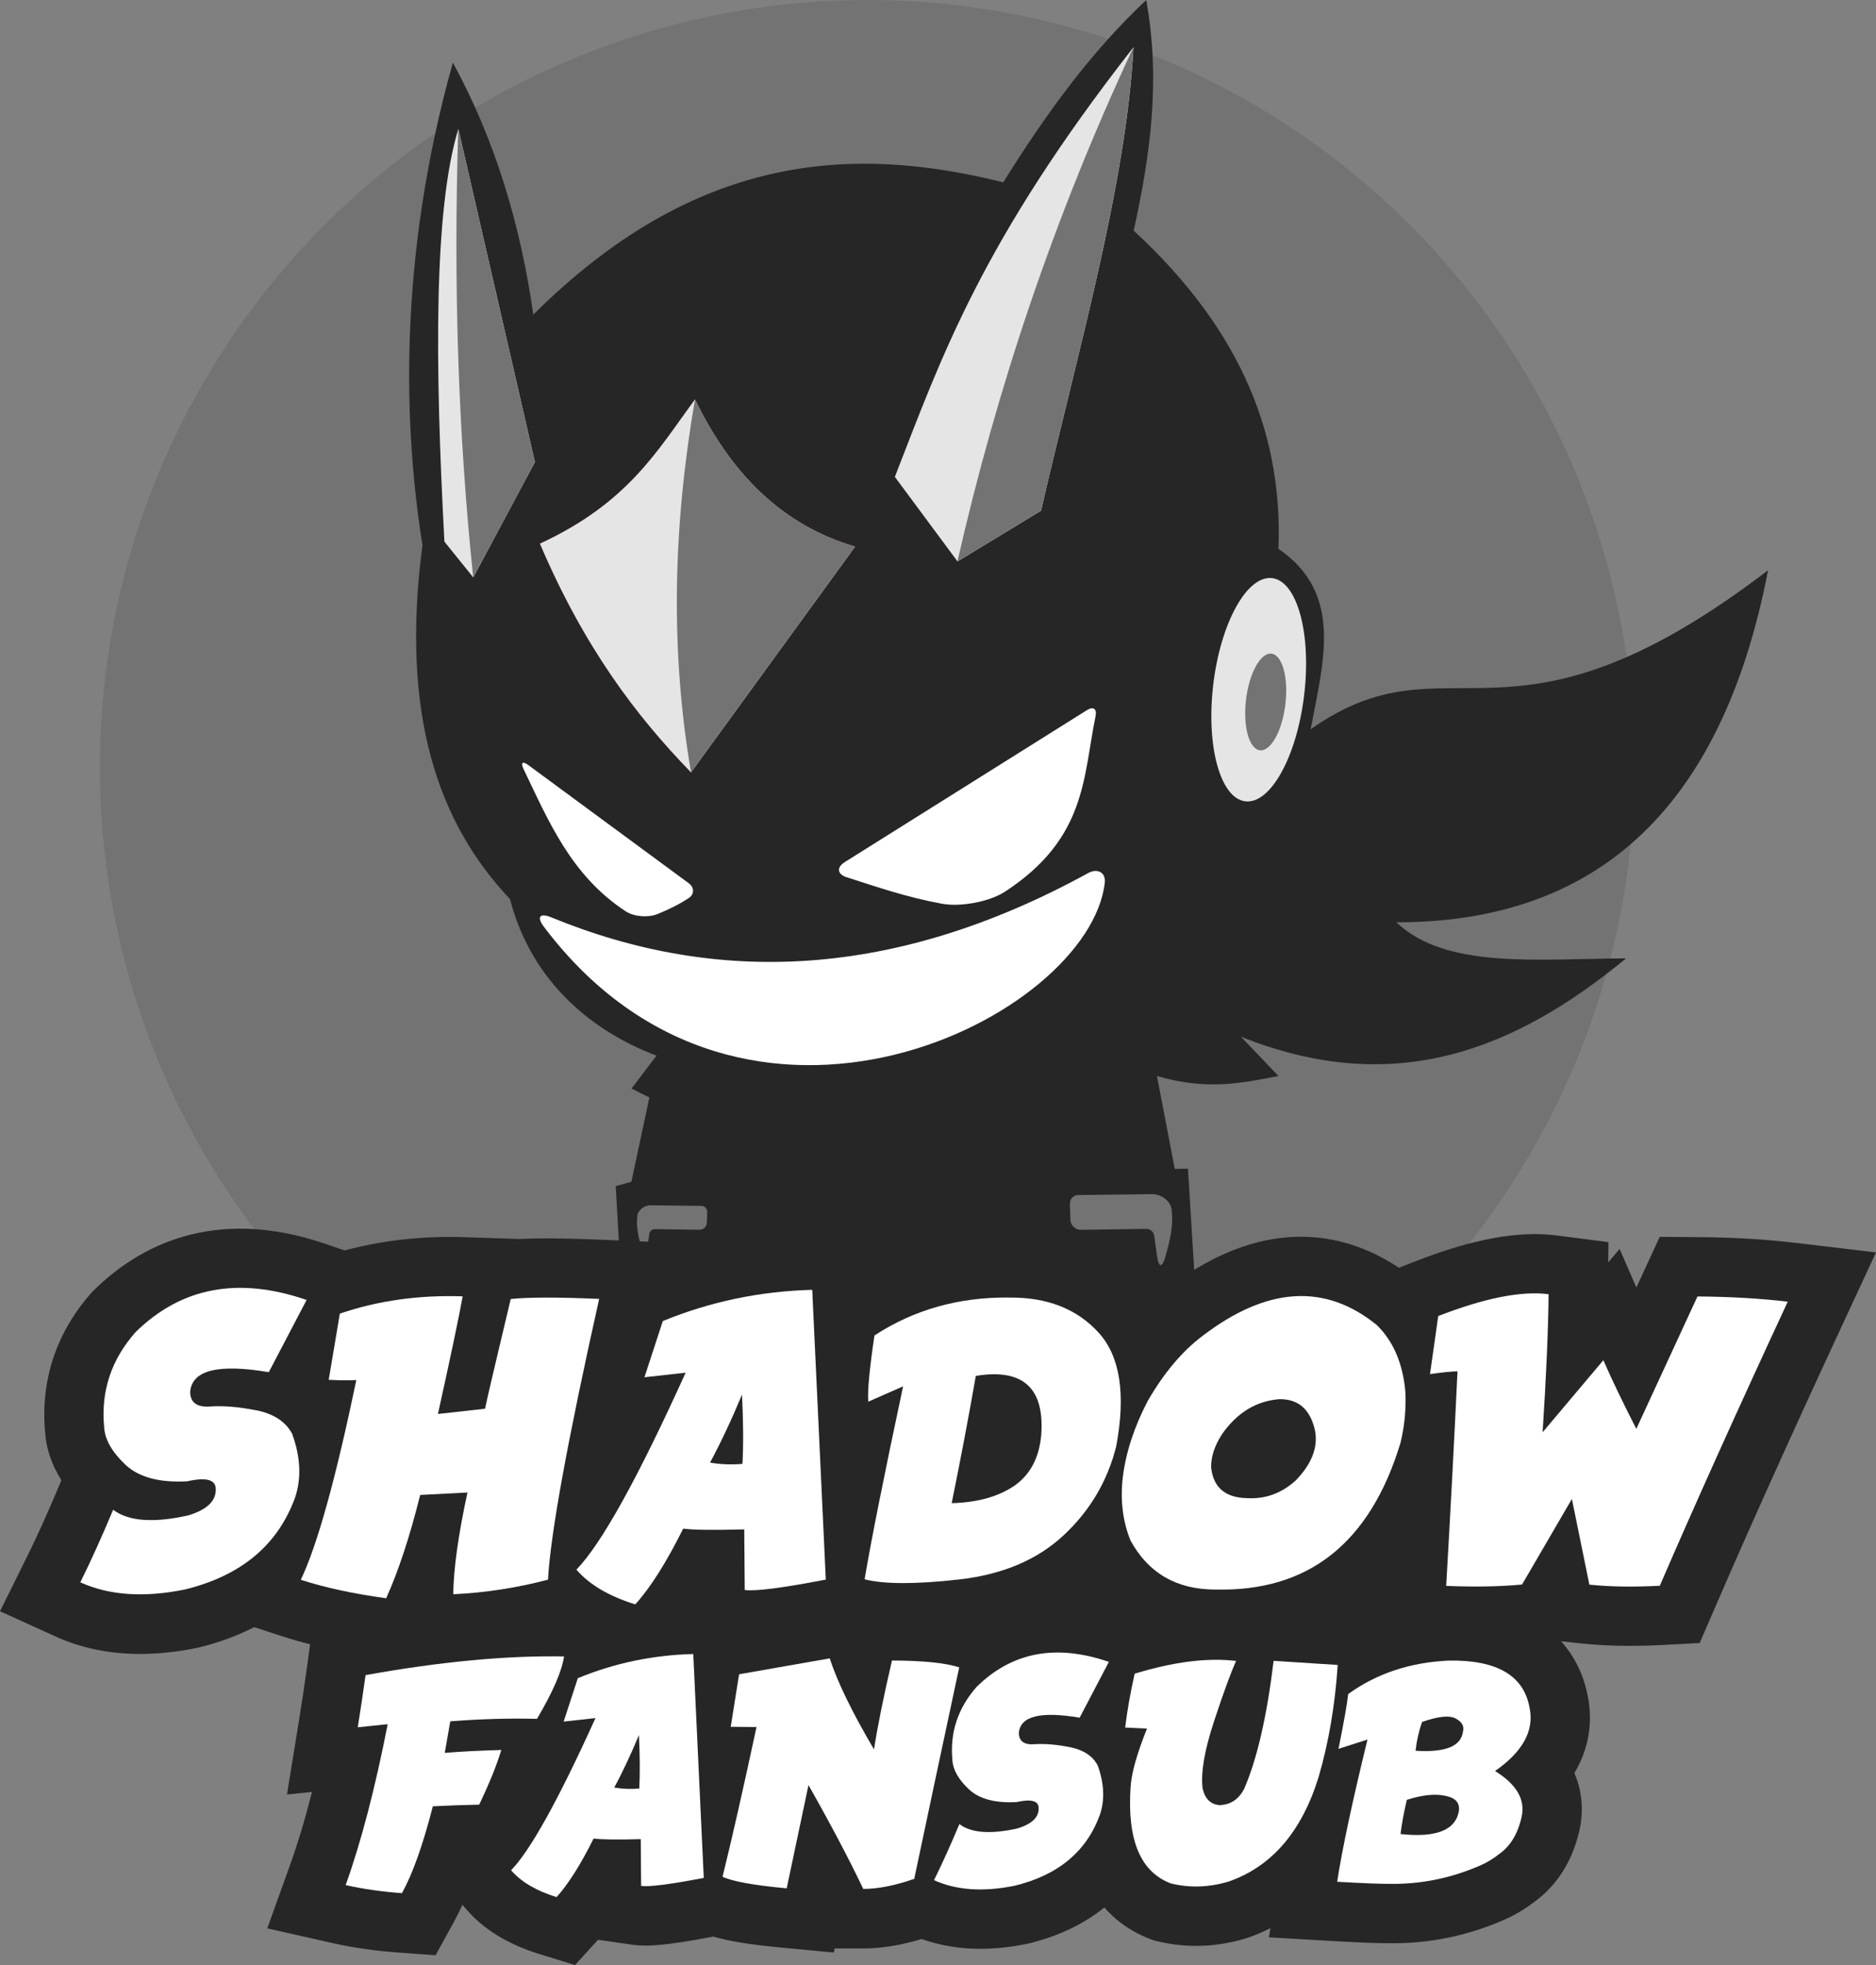
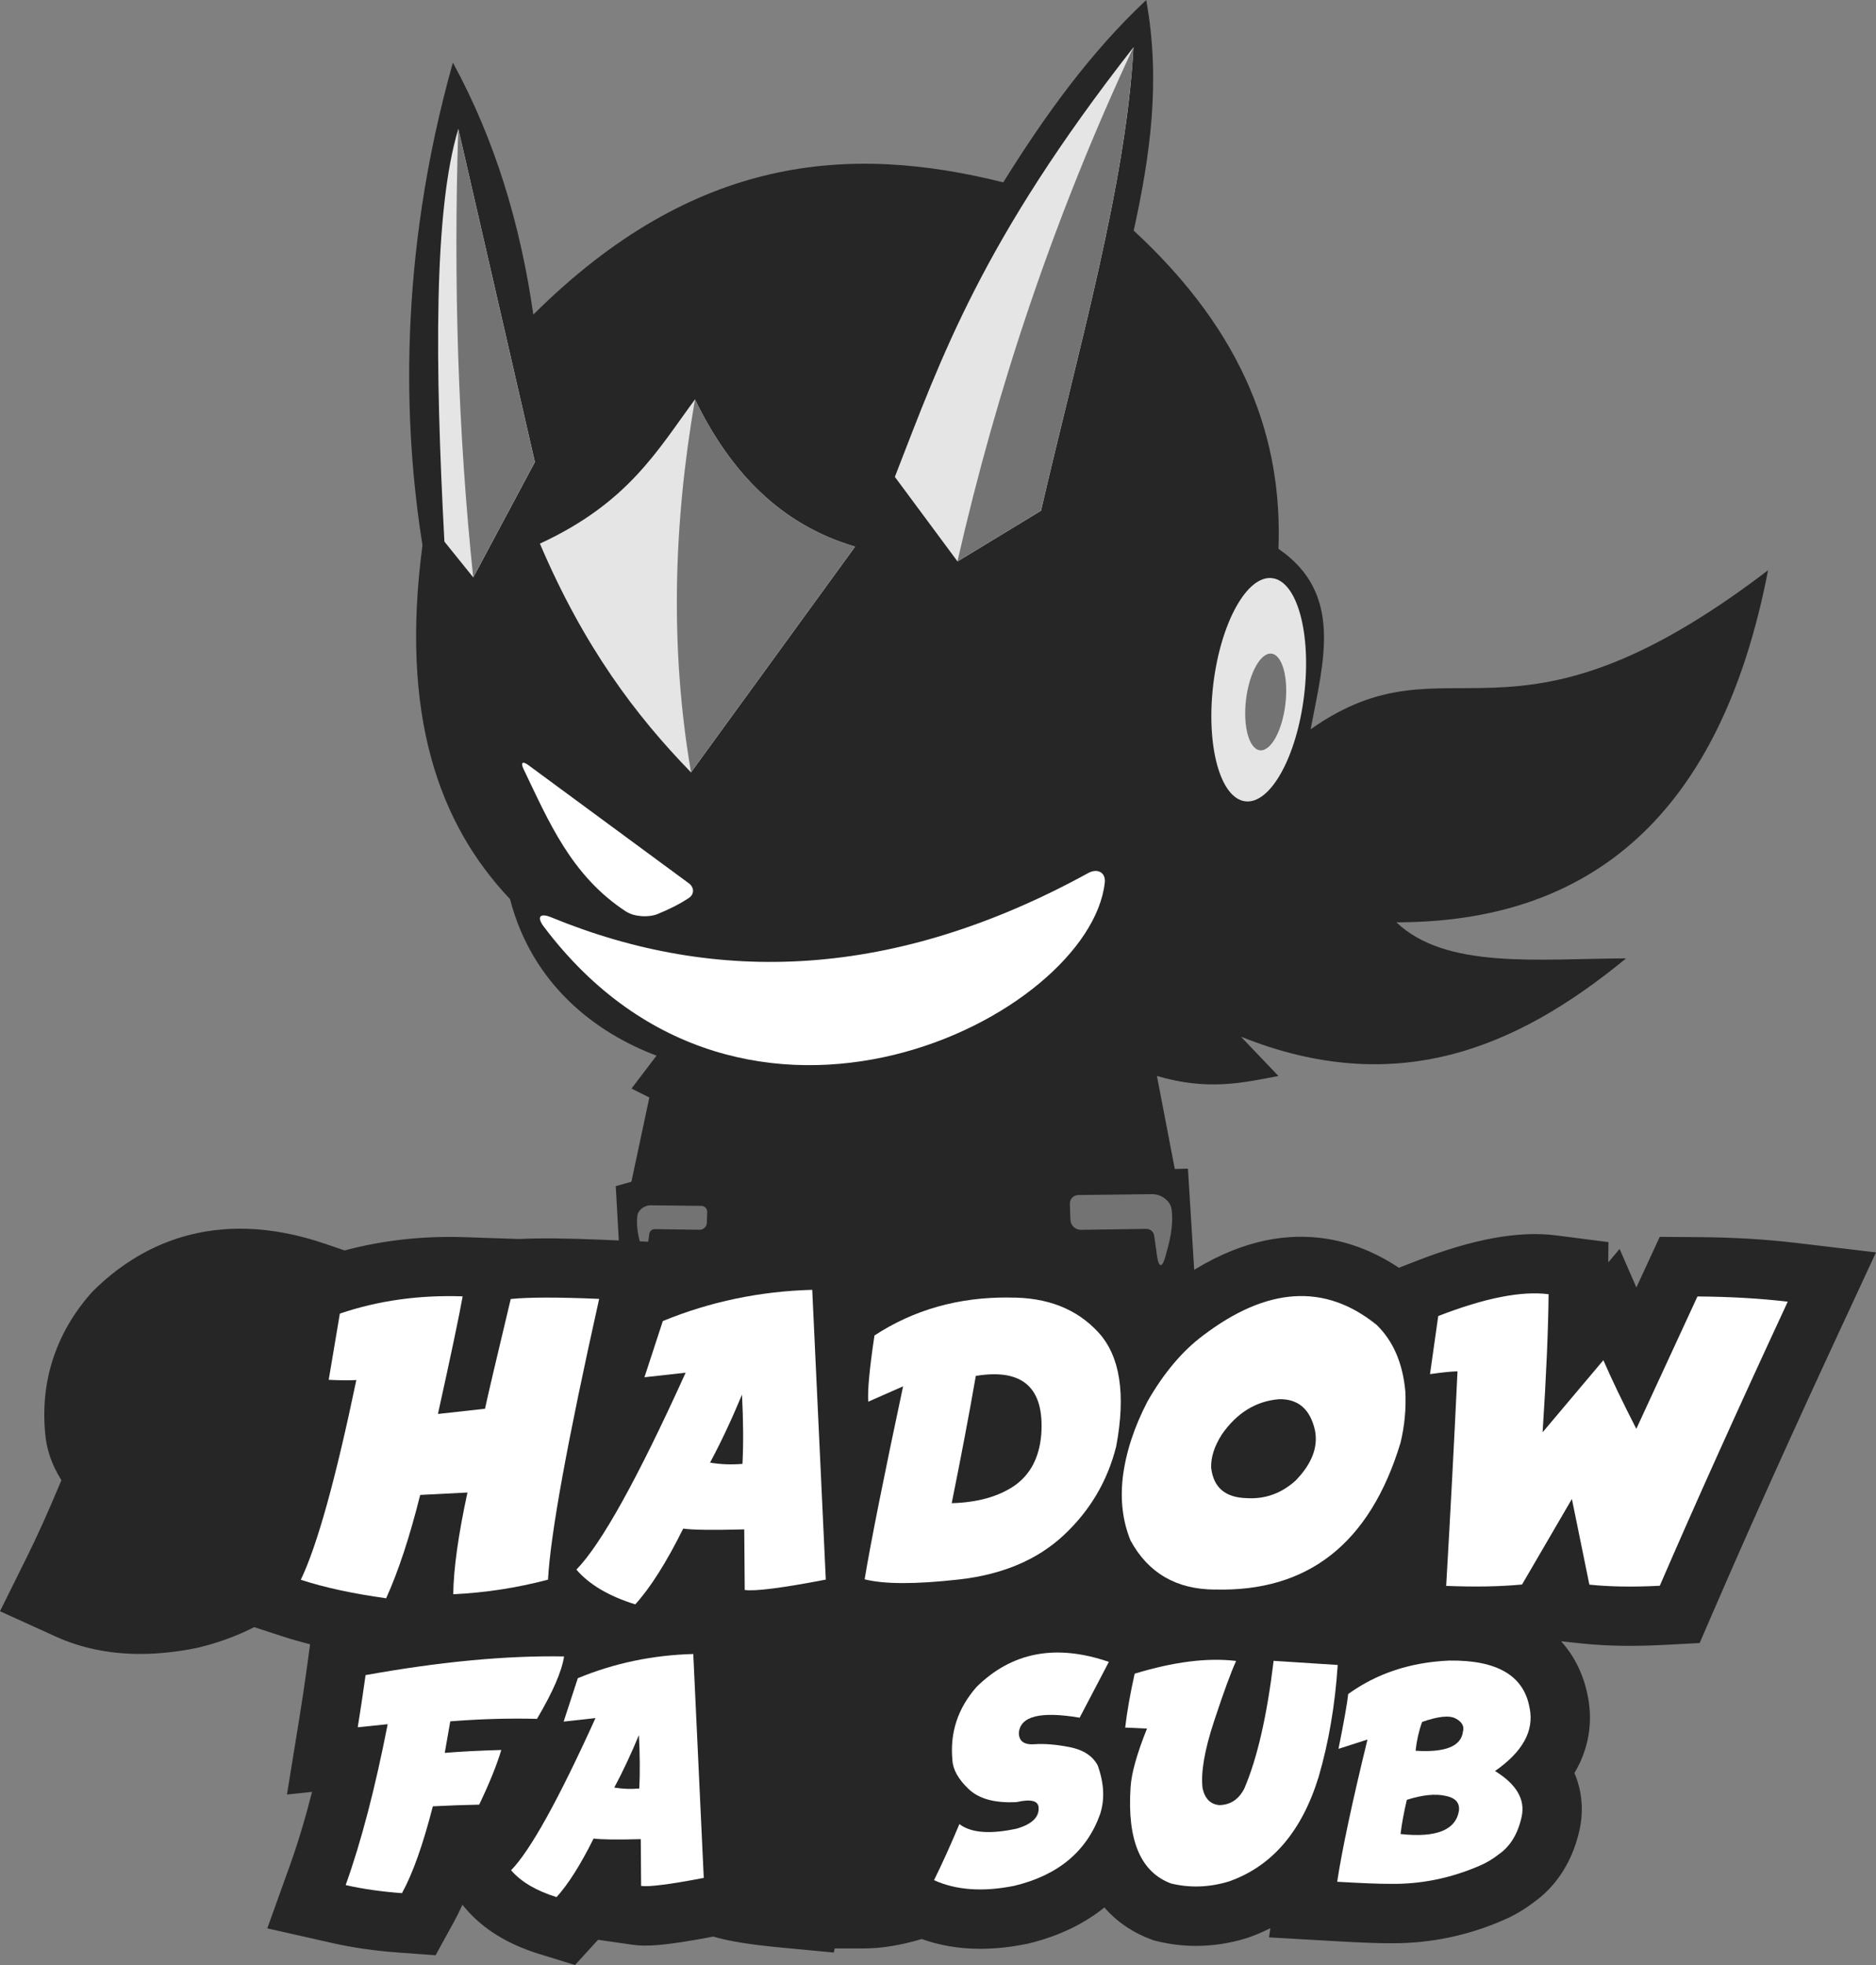
<svg xmlns="http://www.w3.org/2000/svg" id="Layer_1" viewBox="0 0 316.52 331.47" version="1.1" width="316.52" height="331.47">
  <rect x="0" y="0" width="316.52" height="331.47" fill="#808080" stroke="none" />
  <defs id="defs1">
    <style id="style1">.cls-1{fill:#e5e5e5;}.cls-1,.cls-2,.cls-3,.cls-4,.cls-5{isolation:isolate;}.cls-6,.cls-5{fill:#262626;}.cls-7,.cls-3{fill:#fff;}.cls-2{fill:#737373;}.cls-4{fill:maroon;}</style>
  </defs>
  <g id="g17" transform="translate(-0.01)">
-     <circle id="path2" class="cls-2" cx="146.33" cy="129.46" r="129.46" />
    <g id="g16">
      <path id="path3" class="cls-5" d="m 201.84,219.79 -1.4,-22.66 -2.22,0.05 -3.01,-15.68 c 8.6,2.52 14.47,1.15 20.5,0 l -6.33,-6.63 c 25.95,10.41 46.3,2.18 64.98,-13.21 -14.91,0.07 -30.41,1.87 -38.75,-6.08 32.6,0 54.68,-17.81 62.71,-59.39 -44.19,33.74 -53.5,10.14 -77.18,26.83 2.18,-11.53 5.56,-22.91 -5.43,-30.45 0.7,-18.23 -5.5,-36.19 -24.42,-53.67 2.75,-12.52 4.6,-25.24 2.11,-38.89 -9.34,8.74 -17.04,19.38 -24.12,30.75 -25.96,-6.5 -52.2,-4.64 -79.29,22.31 C 87.82,37.81 83.5,23.55 76.42,10.56 c -9.34,33.21 -8.27,61.77 -5.13,81.4 -3.78,28.6 2.7,46.95 14.77,59.7 3.76,14.49 14.5,22.56 24.72,26.41 l -4.22,5.55 3.01,1.51 -3.03,14.21 -2.64,0.74 0.55,9.78 1.21,18.09 98.89,2.71 -2.71,-10.85 z" />
-       <path id="path5" class="cls-4" d="M 116.6,130.28 144.28,92.2 c -12.61,-3.71 -21.1,-12.63 -27.01,-24.83 -6.34,8.59 -11.26,17.45 -26.17,24.33 7.47,17.51 16.25,29.08 25.5,38.59 v 0 z" />
      <g id="g6">
-         <path class="cls-3" d="m 142.91,147.99 c 5.06,1.62 9.94,3.33 16,4.45 3.11,0.58 7.99,-0.3 10.64,-2.02 13.85,-9.01 13.19,-19.43 15.3,-29.58 0.26,-1.28 -0.36,-1.74 -1.47,-1.04 l -40.81,25.6 c -1.47,0.92 -1.31,2.07 0.34,2.6 z" id="path1" />
        <path class="cls-3" d="m 105.65,153.76 c 1.37,0.9 3.8,1.04 5.31,0.42 1.75,-0.72 3.5,-1.54 5.25,-2.69 0.98,-0.64 0.96,-1.81 0,-2.51 L 89.14,129.05 c -0.97,-0.71 -1.32,-0.42 -0.8,0.67 v 0 c 4.26,8.86 8.04,17.99 17.29,24.04 z" id="path4" />
        <path class="cls-3" d="m 183.61,147.27 c -32.66,17.9 -62.63,18.96 -90.59,7.47 -1.91,-0.79 -2.51,-0.09 -1.26,1.57 33.86,44.91 92.14,15.23 94.65,-7.43 0.19,-1.74 -1.26,-2.46 -2.8,-1.61 z" id="path6" />
      </g>
      <g id="g9">
        <ellipse class="cls-1" cx="212.39" cy="116.36" rx="18.96" ry="7.72" transform="rotate(-83.15,212.377,116.357)" id="ellipse6" />
        <path class="cls-1" d="M 74.99,91.36 79.86,97.4 90.26,77.94 77.34,21.74 C 73.16,35.53 73.4,61.57 74.99,91.36 Z" id="path7" />
        <path class="cls-1" d="m 161.56,94.71 14.09,-8.56 c 6.18,-26.8 14.39,-55.11 15.6,-78.18 -25.67,32.82 -32.38,52.23 -40.26,72.47 l 10.57,14.26 z" id="path8" />
        <path class="cls-1" d="m 117.27,67.37 c -6.34,8.59 -11.26,17.45 -26.17,24.33 7.47,17.51 16.25,29.08 25.5,38.59 v 0 c 0,0 27.68,-38.08 27.68,-38.08 -12.61,-3.71 -21.1,-12.63 -27.01,-24.83 z" id="path9" />
      </g>
      <g id="g15">
        <path class="cls-2" d="m 214.54,110.26 c -1.83,-0.22 -3.76,3.25 -4.3,7.75 -0.54,4.5 0.51,8.33 2.34,8.55 1.83,0.22 3.76,-3.25 4.3,-7.75 0.54,-4.5 -0.51,-8.33 -2.34,-8.55 z" id="path10" />
        <path class="cls-2" d="M 79.85,97.4 90.25,77.94 77.33,21.74 c -0.82,25.84 -0.05,51.09 2.52,75.66 z" id="path11" />
        <path class="cls-2" d="m 117.27,67.37 c -3.62,20.97 -4.26,41.94 -0.67,62.91 L 144.28,92.2 C 131.67,88.49 123.18,79.57 117.27,67.37 Z" id="path12" />
        <path class="cls-2" d="m 161.55,94.71 14.09,-8.56 c 6.18,-26.8 14.39,-55.11 15.6,-78.18 -13.41,28.69 -23.06,57.62 -29.69,86.73 z" id="path13" />
        <path class="cls-2" d="m 118.35,203.41 -8.57,-0.1 v 0 c -1.02,-0.01 -2.12,0.77 -2.24,1.78 -0.23,1.99 0.24,3.72 0.72,5.44 0.37,1.33 0.77,1.32 0.97,-0.05 l 0.34,-2.37 c 0.06,-0.45 0.45,-0.78 0.91,-0.78 l 7.56,0.11 c 0.66,0 1.2,-0.51 1.23,-1.17 l 0.06,-1.84 c 0,0 0,-0.01 0,-0.02 0,-0.54 -0.43,-0.99 -0.97,-1 z" id="path14" />
        <path class="cls-2" d="m 194.43,201.43 v 0 c 0,0 -12.49,0.15 -12.49,0.15 -0.79,0 -1.43,0.66 -1.42,1.45 0,0.01 0,0.02 0,0.03 l 0.09,2.69 c 0.03,0.96 0.83,1.72 1.79,1.7 l 11.02,-0.16 c 0.66,0 1.23,0.48 1.32,1.13 l 0.49,3.46 c 0.29,2 0.87,2.02 1.41,0.08 0.7,-2.51 1.39,-5.03 1.05,-7.93 -0.17,-1.48 -1.78,-2.61 -3.27,-2.6 z" id="path15" />
      </g>
    </g>
  </g>
  <path class="cls-6" d="m 302.8,209.63 c -4.98,-0.59 -10.48,-0.91 -16.33,-0.95 l -6.44,-0.04 -3.94,8.53 -2.83,-6.5 -1.92,2.28 0.04,-3.43 -8.82,-1.13 c -6.32,-0.81 -14.01,0.59 -23.51,4.28 l -3.03,1.18 c -7.85,-5.26 -21.65,-9.84 -39.1,3.49 -0.97,0.73 -1.91,1.53 -2.83,2.37 -0.44,-0.58 -0.89,-1.15 -1.38,-1.69 -5.48,-5.99 -13.13,-9.14 -22.15,-9.14 -0.09,0 -0.18,0 -0.28,0 -8.43,-0.1 -16.29,1.68 -23.38,5.25 l -0.32,-6.8 -9.8,0.26 c -8.22,0.22 -16.2,1.64 -23.79,4.2 l 0.48,-2.16 -11.94,-0.51 C 95.59,208.87 91,208.82 87.61,209 l -9.2,-0.31 c -7.05,-0.24 -13.85,0.52 -20.27,2.24 l -3.15,-1.08 c -19.15,-6.58 -31.85,0.6 -39.14,7.78 l -0.48,0.5 c -5.85,6.62 -8.54,14.7 -7.77,23.38 0.19,2.85 1.12,5.58 2.76,8.17 l -0.49,1.17 c -1.85,4.41 -3.62,8.33 -5.27,11.66 l -4.6,9.28 9.43,4.28 c 4.28,1.94 9.03,2.92 14.21,2.92 3.03,0 6.2,-0.33 9.5,-1 l 0.37,-0.08 c 3.57,-0.87 6.66,-2.05 9.38,-3.44 l 4.78,1.56 c 1.46,0.47 3.01,0.92 4.65,1.33 l -0.53,3.89 c -0.39,2.86 -0.82,5.74 -1.28,8.56 l -2.09,12.89 4.23,-0.44 c -1.18,4.63 -2.43,8.77 -3.73,12.38 l -3.82,10.64 11.03,2.49 c 3.38,0.76 7.08,1.3 10.97,1.58 l 6.39,0.47 3.09,-5.62 c 0.49,-0.89 0.97,-1.86 1.44,-2.89 l 0.63,0.73 c 2.92,3.39 7.05,5.93 12.29,7.55 l 6.08,1.88 3.88,-4.26 5.85,0.84 c 2.24,0.32 5.32,0.2 13.61,-1.38 2.66,0.79 6.25,1.36 11.44,1.85 l 8.88,0.84 0.15,-0.69 h 4.84 c 3.06,0 6.3,-0.53 9.84,-1.59 3.06,1.09 6.35,1.65 9.88,1.65 2.49,0 5.09,-0.27 7.79,-0.82 l 0.38,-0.08 c 5.44,-1.32 9.59,-3.51 12.77,-6.07 2.54,2.9 5.49,4.49 7.81,5.35 l 0.54,0.2 0.56,0.14 c 2.17,0.53 4.37,0.79 6.57,0.79 2.79,0 5.6,-0.42 8.4,-1.27 l 0.4,-0.13 c 1.19,-0.41 2.44,-0.94 3.73,-1.59 l -0.23,1.55 10.94,0.63 c 4.36,0.25 7.44,0.37 9.4,0.36 0.22,0 0.44,0 0.66,0 6.36,0 12.6,-1.31 18.5,-3.88 1.84,-0.78 3.61,-1.82 5.27,-3.1 2.76,-1.99 6.23,-5.71 7.65,-12.26 0.42,-1.93 0.79,-5.54 -0.89,-9.47 2.95,-4.94 2.87,-9.64 2.32,-12.61 -0.41,-2.41 -1.53,-6.25 -4.57,-9.61 l 3.72,0.39 c 2.41,0.25 5.04,0.38 7.87,0.38 1.79,0 3.66,-0.05 5.6,-0.15 l 6.19,-0.33 2.46,-5.69 c 5.9,-13.64 13.12,-29.68 21.48,-47.68 l 5.81,-12.52 -13.7,-1.63 z m -176.86,23.52 1.65,-3.65 0.19,3.97 z" id="path17" />
  <g id="g29" transform="translate(-0.01)">
-     <path class="cls-7" d="m 43.21,237.89 c -2.95,-0.58 -5.53,-0.8 -7.74,-0.64 -2.21,0.16 -3.34,-0.65 -3.38,-2.43 0.28,-3.69 4.7,-4.81 13.27,-3.36 l 6.38,-12.18 c -11.54,-3.97 -21.16,-2.15 -28.87,5.44 -4.09,4.63 -5.86,9.96 -5.29,15.99 0.11,2.08 1.3,4.19 3.56,6.33 2.26,2.14 5.74,3.09 10.45,2.83 3.23,-0.73 4.84,-0.28 4.82,1.33 0.06,1.98 -1.47,3.45 -4.6,4.41 -5.91,1.33 -10.14,1.01 -12.71,-0.94 -1.94,4.63 -3.79,8.71 -5.54,12.24 4.86,2.2 10.72,2.61 17.59,1.22 9.55,-2.32 15.77,-7.52 18.68,-15.62 1.05,-3.22 0.88,-6.77 -0.53,-10.66 -1.11,-2.06 -3.14,-3.39 -6.09,-3.97 z" id="path18" />
    <path class="cls-7" d="m 70.9,252.17 7.98,-0.41 c -1.54,7.11 -2.34,12.83 -2.4,17.16 5.39,-0.25 10.72,-1.07 15.99,-2.46 0.41,-7.66 3.29,-23.44 8.63,-47.36 -6.98,-0.3 -11.96,-0.29 -14.92,0.02 -2.44,10.22 -3.89,16.39 -4.34,18.51 l -7.94,0.88 c 2.2,-9.96 3.59,-16.57 4.17,-19.84 -7.36,-0.25 -14.27,0.72 -20.72,2.91 l -1.88,11.17 c 1.9,0.1 3.45,0.11 4.66,0.04 -3.48,16.69 -6.6,27.92 -9.37,33.69 3.99,1.3 8.79,2.34 14.4,3.12 2.08,-4.59 3.99,-10.4 5.74,-17.42 z" id="path19" />
    <path class="cls-7" d="m 125.66,268.2 c 1.74,0.25 6.3,-0.33 13.68,-1.75 l -2.29,-48.88 c -8.85,0.24 -17.25,2 -25.21,5.27 l -3.1,9.48 6.95,-0.77 c -8.06,17.79 -14.2,28.87 -18.43,33.22 2.18,2.53 5.49,4.48 9.93,5.86 2.54,-2.79 5.24,-7.05 8.09,-12.78 1.66,0.23 5.1,0.27 10.3,0.13 l 0.08,10.21 z m -0.39,-21.27 c -1.85,0.16 -3.67,0.09 -5.46,-0.21 1.85,-3.45 3.65,-7.28 5.39,-11.47 0.23,4.5 0.25,8.4 0.08,11.68 z" id="path20" />
    <path class="cls-7" d="m 170.28,218.87 c -8.5,-0.09 -16.07,2.05 -22.73,6.4 -0.83,5.54 -1.18,9.27 -1.05,11.17 l 5.88,-2.59 c -3.24,15.22 -5.41,26.07 -6.49,32.55 3.29,0.84 8.59,0.85 15.91,0.03 7.31,-0.82 13.2,-3.3 17.64,-7.43 4.45,-4.14 7.41,-9.13 8.89,-14.99 1.66,-8.83 0.67,-15.25 -2.98,-19.24 -3.65,-3.99 -8.67,-5.96 -15.05,-5.89 z m 5.41,23.14 c -0.33,3.84 -1.83,6.71 -4.52,8.6 -2.72,1.85 -6.24,2.83 -10.59,2.95 1.55,-7.65 2.91,-14.8 4.07,-21.47 7.93,-1.3 11.61,2.01 11.04,9.93 z" id="path21" />
    <path class="cls-7" d="m 204.96,268.12 c 15.77,0.44 26.22,-7.81 31.35,-24.76 0.69,-2.87 0.96,-5.75 0.81,-8.65 -0.43,-4.75 -2.04,-8.5 -4.84,-11.22 -8.72,-7.06 -18.51,-6.44 -29.36,1.84 -3.45,2.59 -6.54,6.26 -9.27,11 -2.28,4.37 -3.68,8.65 -4.2,12.84 -0.45,3.87 -0.02,7.43 1.3,10.68 2.99,5.49 7.73,8.25 14.23,8.28 z m 1.14,-26.07 c 2.54,-3.69 5.77,-5.7 9.69,-6.03 3.24,-0.08 5.27,1.67 6.08,5.24 0.56,2.84 -0.52,5.66 -3.25,8.47 -2.39,2.17 -5.13,3.16 -8.22,2.98 -3.64,-0.08 -5.66,-1.78 -6.04,-5.12 -0.06,-1.75 0.52,-3.6 1.75,-5.54 z" id="path22" />
    <path class="cls-7" d="m 286.41,218.68 -10.32,22.34 c -2.32,-4.53 -4.17,-8.39 -5.56,-11.58 l -10.25,12.16 c 0.61,-9.43 0.95,-17.2 1.01,-23.29 -4.58,-0.59 -10.79,0.64 -18.62,3.68 l -1.39,9.8 c 2.13,-0.3 3.67,-0.46 4.64,-0.47 -0.56,11.9 -1.2,23.96 -1.91,36.19 4.84,0.2 9.11,0.12 12.8,-0.23 l 8.41,-14.43 2.95,14.45 c 3.43,0.36 7.39,0.42 11.88,0.19 5.96,-13.78 13.15,-29.75 21.59,-47.92 -4.64,-0.55 -9.72,-0.84 -15.22,-0.88 z" id="path23" />
    <path class="cls-7" d="m 75.96,290.36 c 5.07,-0.4 9.95,-0.54 14.65,-0.42 2.67,-4.51 4.19,-8.02 4.57,-10.53 -9.7,-0.17 -20.86,0.88 -33.49,3.15 -0.41,2.95 -0.85,5.88 -1.32,8.8 l 5.05,-0.52 c -2.11,10.79 -4.47,19.84 -7.09,27.14 2.91,0.66 6.08,1.11 9.5,1.36 1.82,-3.3 3.55,-8.18 5.21,-14.65 2.71,-0.14 5.31,-0.23 7.82,-0.28 1.73,-3.62 2.97,-6.69 3.73,-9.22 -3.62,0.1 -6.8,0.26 -9.54,0.49 l 0.93,-5.32 z" id="path24" />
    <path class="cls-7" d="m 97.5,283.08 -2.39,7.32 5.37,-0.59 c -6.23,13.75 -10.97,22.31 -14.24,25.67 1.68,1.95 4.24,3.46 7.67,4.53 1.96,-2.16 4.05,-5.45 6.25,-9.88 1.29,0.17 3.94,0.21 7.96,0.1 l 0.06,7.89 c 1.34,0.19 4.87,-0.26 10.57,-1.35 L 116.98,279 c -6.84,0.18 -13.33,1.54 -19.48,4.08 z m 10.37,18.61 c -1.43,0.13 -2.84,0.07 -4.22,-0.16 1.43,-2.67 2.82,-5.62 4.16,-8.86 0.17,3.48 0.19,6.49 0.06,9.02 z" id="path25" />
-     <path class="cls-7" d="m 150.5,280.12 c -1.39,5.96 -2.4,10.95 -3.03,14.97 -3.67,-6.23 -6.16,-11.34 -7.47,-15.35 l -15.29,2.68 -1.41,8.86 4.35,0.04 c -2.28,10.61 -4.19,19.02 -5.73,25.25 1.57,0.77 5.17,1.43 10.82,1.96 l 3.68,-17.42 c 3.77,6.66 6.85,12.5 9.24,17.52 2.49,0 5.35,-0.57 8.6,-1.7 2.19,-10.38 4.72,-22.27 7.59,-35.68 -2.35,-0.75 -6.14,-1.14 -11.36,-1.15 z" id="path26" />
    <path class="cls-7" d="m 182.17,289.74 4.93,-9.41 c -8.92,-3.07 -16.35,-1.66 -22.31,4.21 -3.16,3.58 -4.53,7.7 -4.09,12.36 0.09,1.61 1,3.23 2.75,4.89 1.75,1.66 4.44,2.38 8.07,2.19 2.49,-0.56 3.74,-0.22 3.73,1.03 0.05,1.53 -1.14,2.66 -3.55,3.41 -4.56,1.02 -7.84,0.78 -9.82,-0.73 -1.5,3.58 -2.93,6.73 -4.28,9.46 3.75,1.7 8.28,2.02 13.59,0.94 7.38,-1.79 12.19,-5.81 14.43,-12.07 0.81,-2.49 0.68,-5.23 -0.41,-8.24 -0.86,-1.6 -2.43,-2.62 -4.71,-3.07 -2.28,-0.45 -4.27,-0.61 -5.98,-0.49 -1.71,0.12 -2.58,-0.51 -2.61,-1.88 0.21,-2.85 3.63,-3.72 10.25,-2.6 z" id="path27" />
    <path class="cls-7" d="m 214.9,280.14 c -1.13,9.33 -2.78,16.52 -4.95,21.55 -0.93,1.83 -2.33,2.76 -4.21,2.8 -1.5,-0.14 -2.44,-1.08 -2.83,-2.84 -0.32,-2.67 0.33,-6.44 1.94,-11.32 1.61,-4.88 2.85,-8.26 3.72,-10.16 -4.83,-0.58 -10.53,0.14 -17.12,2.15 -0.74,3.32 -1.28,6.35 -1.6,9.09 l 3.68,0.17 c -1.7,4.24 -2.63,7.55 -2.77,9.91 -0.59,8.91 1.69,14.31 6.83,16.22 3.18,0.77 6.42,0.66 9.72,-0.33 7.27,-2.53 12.33,-8.41 15.17,-17.62 1.7,-5.8 2.78,-12.11 3.23,-18.91 l -10.83,-0.7 z" id="path28" />
    <path class="cls-7" d="m 258.1,288.2 c -0.91,-5.51 -5.44,-8.21 -13.61,-8.09 -6.53,0.29 -12.2,2.17 -17.01,5.64 -0.18,1.65 -0.73,4.74 -1.64,9.25 l 4.89,-1.57 c -2.6,10.66 -4.3,18.65 -5.11,23.99 4.19,0.24 7.15,0.36 8.88,0.35 5.21,0.09 10.27,-0.94 15.19,-3.07 1.11,-0.47 2.19,-1.12 3.22,-1.93 1.93,-1.34 3.21,-3.46 3.84,-6.35 0.62,-2.89 -0.88,-5.45 -4.5,-7.68 4.63,-3.21 6.59,-6.73 5.86,-10.54 z m -11.94,17.27 c -0.56,3.25 -3.84,4.55 -9.85,3.9 0.21,-1.75 0.57,-3.67 1.06,-5.77 2.63,-0.84 4.81,-1.06 6.54,-0.67 1.67,0.33 2.42,1.17 2.25,2.54 z m 0.68,-13.37 c -0.31,2.47 -2.97,3.54 -7.99,3.22 0.18,-1.71 0.55,-3.33 1.1,-4.86 2.73,-0.96 4.62,-1.15 5.68,-0.57 1.06,0.58 1.46,1.31 1.21,2.2 z" id="path29" />
  </g>
</svg>